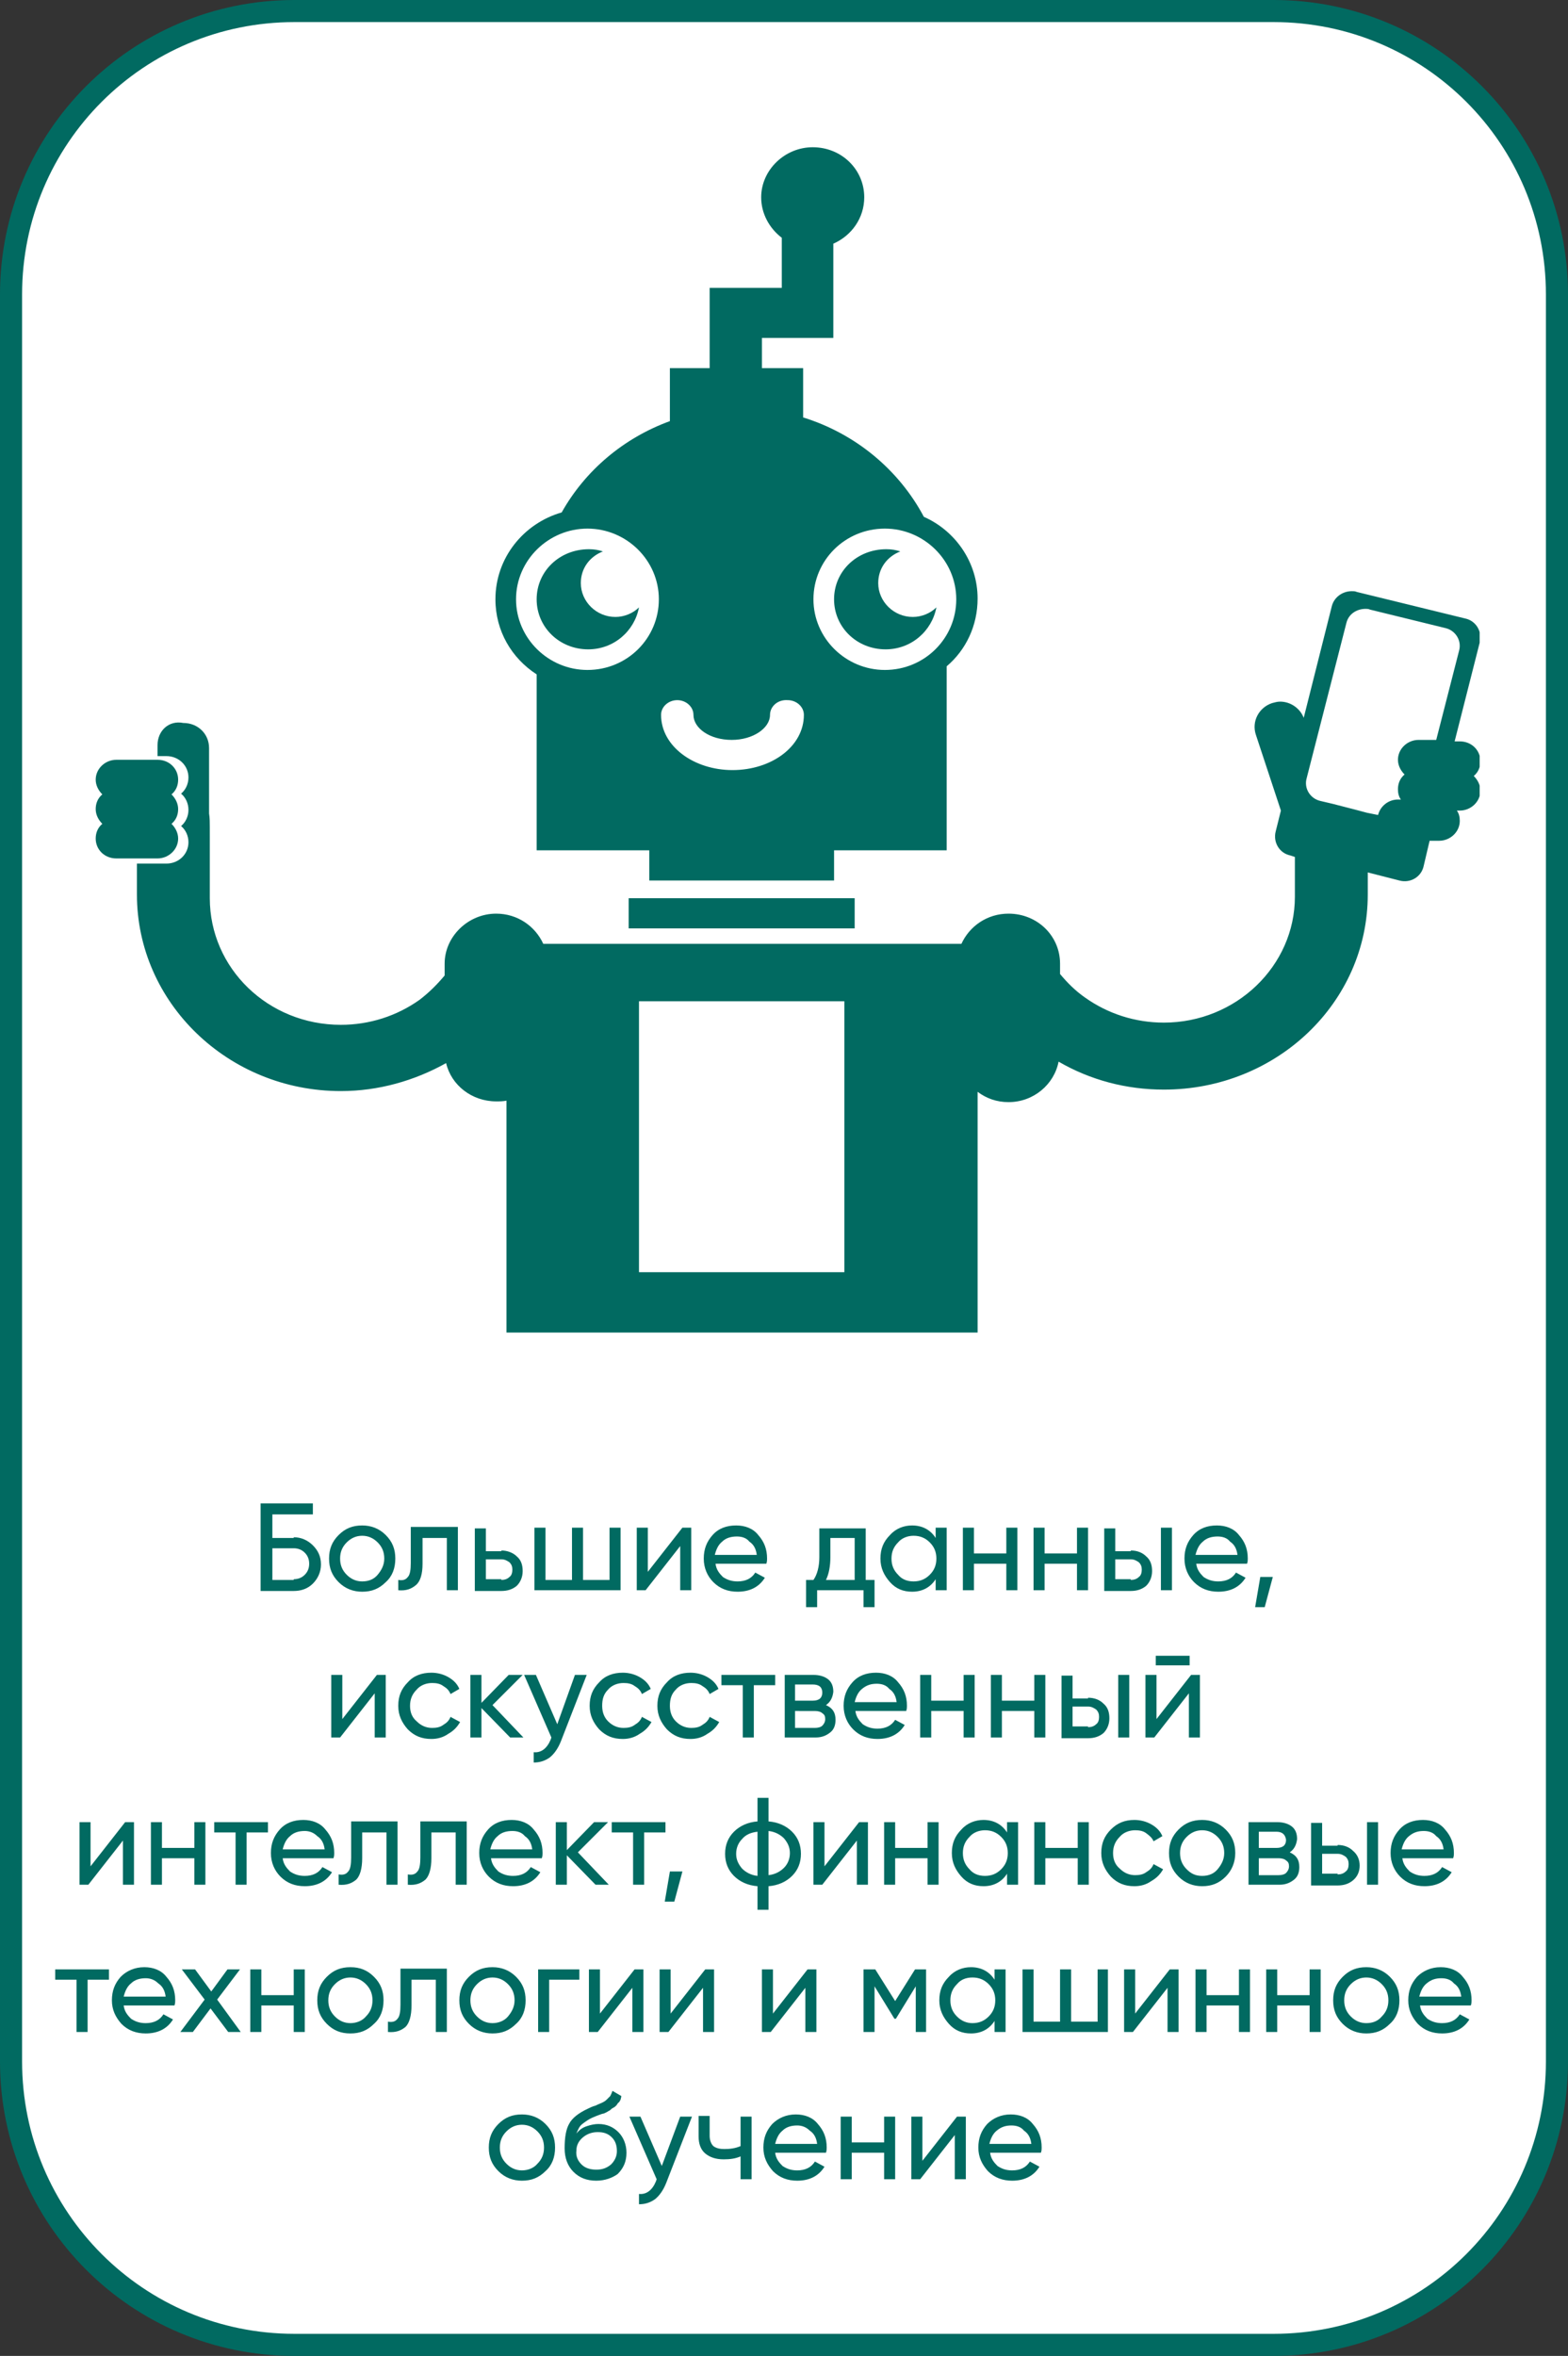
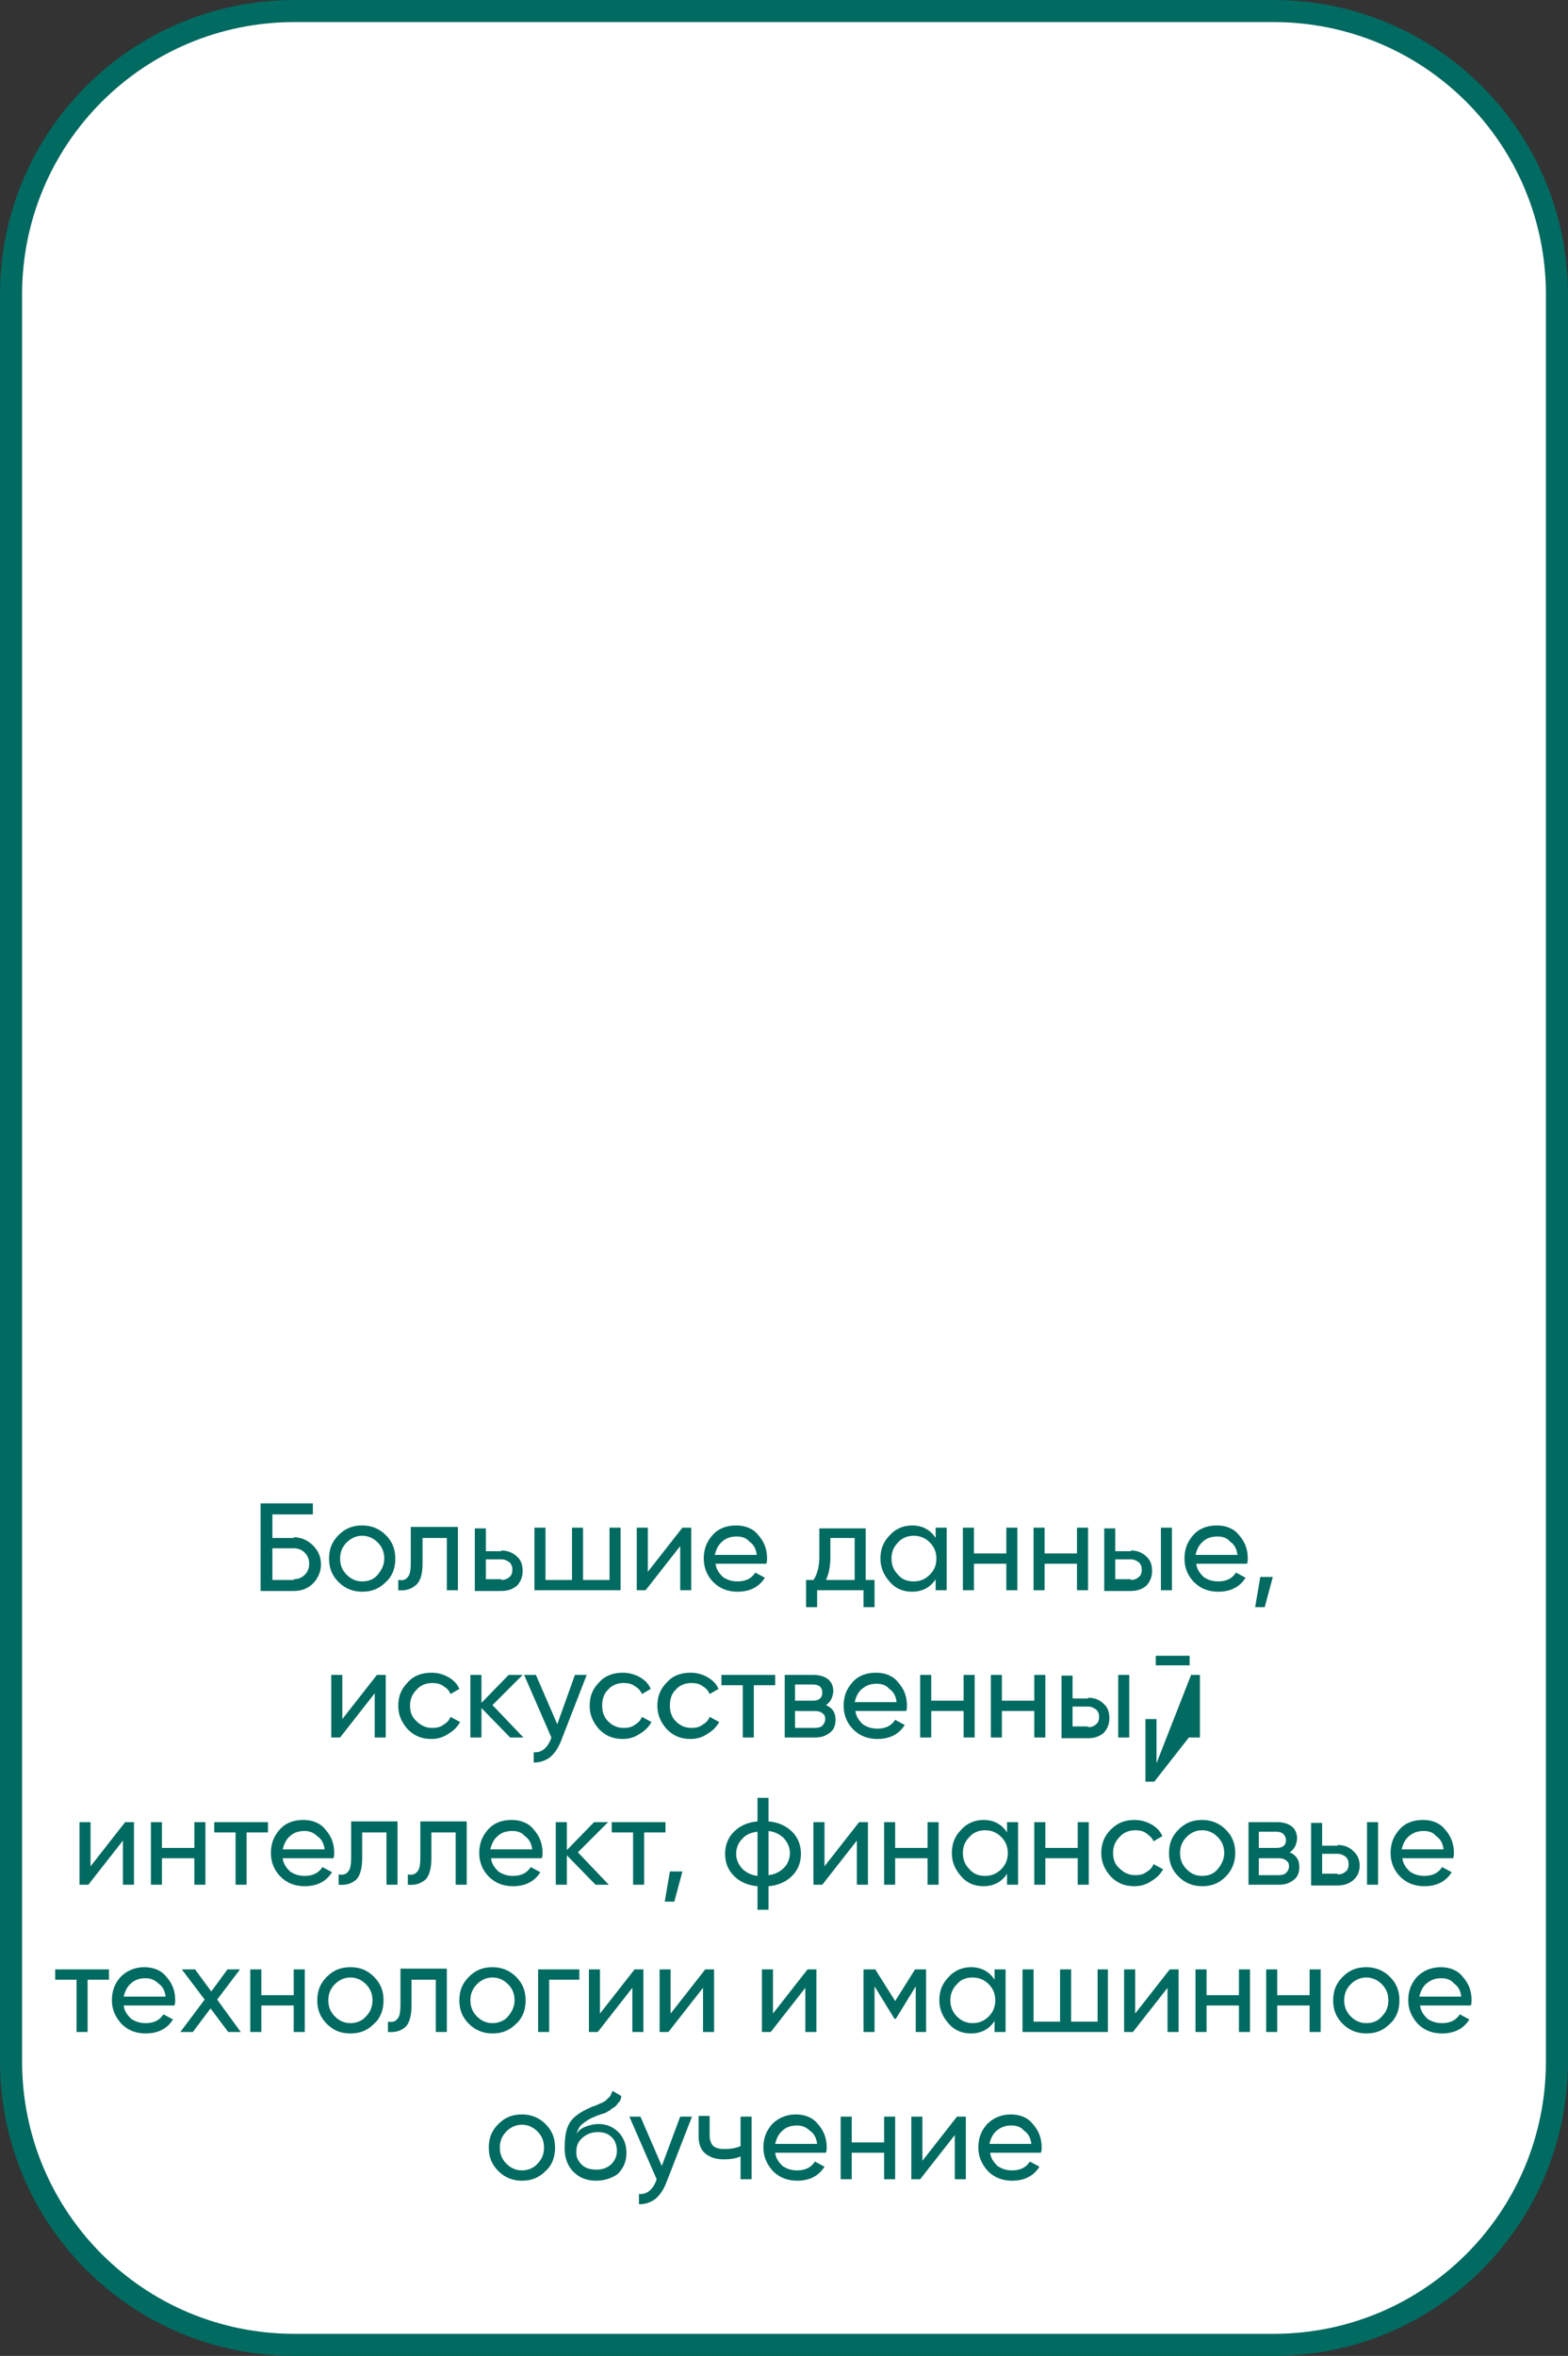
<svg xmlns="http://www.w3.org/2000/svg" xmlns:xlink="http://www.w3.org/1999/xlink" version="1.1" id="Слой_1" x="0px" y="0px" viewBox="0 0 213 320" style="enable-background:new 0 0 213 320;" xml:space="preserve">
  <rect x="0" y="0" width="213" height="320" fill="#333333" stroke="none" />
  <style type="text/css"> .st0{fill:#FFFFFF;stroke:#016A61;stroke-width:3;} .st1{clip-path:url(#SVGID_00000096776662871197104010000002472883656386791347_);} .st2{fill-rule:evenodd;clip-rule:evenodd;fill:#016A61;} .st3{fill:#016A61;} </style>
  <path class="st0" d="M40,1.5h133c21.3,0,38.5,17.2,38.5,38.5v240c0,21.3-17.2,38.5-38.5,38.5H40c-21.3,0-38.5-17.2-38.5-38.5V40 C1.5,18.7,18.7,1.5,40,1.5z" />
  <g>
    <defs>
-       <rect id="SVGID_1_" x="13" y="20" width="188" height="161" />
-     </defs>
+       </defs>
    <clipPath id="SVGID_00000068679571122133629790000009486996729474972092_">
      <use xlink:href="#SVGID_1_" style="overflow:visible;" />
    </clipPath>
    <g style="clip-path:url(#SVGID_00000068679571122133629790000009486996729474972092_);">
-       <path class="st2" d="M113.3,81.4c0,3.8,3.1,6.8,7,6.8c3.5,0,6.3-2.5,6.9-5.7c-0.8,0.8-2,1.3-3.2,1.3c-2.6,0-4.7-2.1-4.7-4.6 c0-2,1.2-3.6,3-4.3c-0.6-0.2-1.2-0.3-1.9-0.3C116.4,74.6,113.3,77.6,113.3,81.4L113.3,81.4z M21.4,101.2v1.5h1.2 c1.7,0,3,1.3,3,2.9c0,0.9-0.4,1.7-1,2.2c0.6,0.5,1,1.3,1,2.2c0,0.9-0.4,1.7-1,2.2c0.6,0.5,1,1.3,1,2.2c0,1.6-1.3,2.9-3,2.9h-4v4.2 c0,14.7,12.4,26.7,27.7,26.7c5.1,0,10-1.4,14.3-3.8c0.7,3,3.5,5.2,6.8,5.2c0.5,0,0.9,0,1.4-0.1V181h32h0h32v-32.7 c1.2,0.9,2.6,1.4,4.2,1.4c3.4,0,6.2-2.4,6.8-5.5c4.3,2.5,9.2,3.8,14.3,3.8c15.3,0,27.7-11.8,27.7-26.5v-3l4.3,1.1 c1.5,0.4,3-0.5,3.3-2l0.8-3.4h1.3c1.5,0,2.8-1.2,2.8-2.7c0-0.5-0.1-1-0.4-1.4h0.4c1.5,0,2.8-1.2,2.8-2.7c0-0.8-0.4-1.5-0.9-2 c0.6-0.5,0.9-1.2,0.9-2c0-1.5-1.2-2.7-2.8-2.7h-0.7l3.4-13.4c0.4-1.5-0.5-3-2-3.3l-14.7-3.6c-0.2-0.1-0.4-0.1-0.7-0.1 c-1.2,0-2.4,0.8-2.7,2.1l-3.8,15.1c-0.5-1.3-1.8-2.2-3.2-2.2c-0.4,0-0.7,0.1-1.1,0.2c-1.8,0.6-2.8,2.5-2.2,4.3l3.4,10.3l-0.7,2.8 c-0.4,1.5,0.5,3,2,3.3l0.6,0.2v5.4c0,9.4-8,17.1-17.8,17.1c-3.9,0-7.6-1.2-10.7-3.4c-1.3-0.9-2.4-2-3.4-3.2v-1.4 c0-3.8-3.1-6.8-7-6.8c-2.9,0-5.3,1.7-6.4,4.1h-29.8l0,0h-27c-1.1-2.4-3.5-4.1-6.4-4.1c-3.8,0-7,3.1-7,6.8v1.6 c-1,1.2-2.1,2.3-3.4,3.3c-3.1,2.2-6.8,3.4-10.7,3.4c-9.9,0-17.8-7.7-17.8-17.2v-8c0-2.8,0-2.8-0.1-3.5v-8.9c0-1.9-1.5-3.4-3.5-3.4 C22.9,97.8,21.4,99.3,21.4,101.2L21.4,101.2z M185.7,110.4l-1.5-0.4l-3.1-0.8l-1.7-0.4c-1.4-0.3-2.3-1.7-1.9-3.1l1.1-4.3l4.3-16.8 c0.3-1.2,1.4-1.9,2.6-1.9c0.2,0,0.4,0,0.6,0.1l10.2,2.5c1.4,0.3,2.3,1.7,1.9,3.1l-3.1,12.1h-2.4c-1.5,0-2.8,1.2-2.8,2.7 c0,0.8,0.4,1.5,0.9,2c-0.6,0.5-0.9,1.2-0.9,2c0,0.5,0.1,1,0.4,1.4h-0.4c-1.3,0-2.4,0.9-2.7,2.1L185.7,110.4L185.7,110.4z M86.8,136h27.9v36.8H86.8V136L86.8,136z M15.8,103.2c-1.5,0-2.8,1.2-2.8,2.7c0,0.8,0.4,1.5,0.9,2c-0.6,0.5-0.9,1.2-0.9,2 c0,0.8,0.4,1.5,0.9,2c-0.6,0.5-0.9,1.2-0.9,2c0,1.5,1.2,2.7,2.8,2.7h5.6c1.5,0,2.8-1.2,2.8-2.7c0-0.8-0.4-1.5-0.9-2 c0.6-0.5,0.9-1.2,0.9-2c0-0.8-0.4-1.5-0.9-2c0.6-0.5,0.9-1.2,0.9-2c0-1.5-1.2-2.7-2.8-2.7L15.8,103.2L15.8,103.2z M116.1,126.1 V122H85.4v4.1H116.1z M72.9,91.6v23.9h15.3v4.1h25.1v-4.1h15.3v-25c2.6-2.2,4.2-5.5,4.2-9.2c0-4.9-3-9.2-7.3-11.1 c-3.4-6.4-9.3-11.3-16.4-13.5V50h-5.6v-4.1h9.7V33.1c2.5-1.1,4.2-3.5,4.2-6.3c0-3.8-3.1-6.8-7-6.8c-3.8,0-7,3.1-7,6.8 c0,2.2,1.1,4.2,2.8,5.5v6.8h-4.2h-5.6V50H91v7.2c-6.3,2.3-11.5,6.7-14.7,12.4c-5.2,1.5-9,6.2-9,11.8 C67.3,85.7,69.5,89.4,72.9,91.6L72.9,91.6z M110.5,81.4c0,5.3,4.4,9.6,9.7,9.6c5.4,0,9.7-4.3,9.7-9.6c0-5.3-4.4-9.6-9.7-9.6 C114.8,71.8,110.5,76.1,110.5,81.4L110.5,81.4z M70.1,81.4c0,5.3,4.4,9.6,9.7,9.6c5.4,0,9.7-4.3,9.7-9.6c0-5.3-4.4-9.6-9.7-9.6 C74.5,71.8,70.1,76.1,70.1,81.4z M104.6,97.1c0,1.8-2.3,3.4-5.2,3.4c-3,0-5.2-1.6-5.2-3.4c0-1.1-1-2-2.2-2c-1.2,0-2.2,0.9-2.2,2 c0,4.3,4.5,7.5,9.7,7.5c5.3,0,9.7-3.2,9.7-7.5c0-1.1-1-2-2.2-2C105.6,95,104.6,96,104.6,97.1L104.6,97.1z M72.9,81.4 c0,3.8,3.1,6.8,7,6.8c3.5,0,6.3-2.5,6.9-5.7c-0.8,0.8-2,1.3-3.2,1.3c-2.6,0-4.7-2.1-4.7-4.6c0-2,1.2-3.6,3-4.3 c-0.6-0.2-1.2-0.3-1.9-0.3C76,74.6,72.9,77.6,72.9,81.4L72.9,81.4z" />
-     </g>
+       </g>
  </g>
-   <path class="st3" d="M39.9,208.8c1,0,1.9,0.4,2.6,1.1c0.7,0.7,1.1,1.5,1.1,2.6c0,1-0.4,1.9-1.1,2.6c-0.7,0.7-1.6,1-2.6,1h-4.5v-11.9 h7.1v1.5H37v3.2H39.9z M39.9,214.5c0.6,0,1.1-0.2,1.5-0.6c0.4-0.4,0.6-0.9,0.6-1.5c0-0.6-0.2-1.1-0.6-1.5c-0.4-0.4-0.9-0.6-1.5-0.6 H37v4.3H39.9z M52.4,214.9c-0.9,0.9-1.9,1.3-3.2,1.3c-1.2,0-2.3-0.4-3.2-1.3c-0.9-0.9-1.3-1.9-1.3-3.2s0.4-2.3,1.3-3.2 c0.9-0.9,1.9-1.3,3.2-1.3c1.2,0,2.3,0.4,3.2,1.3c0.9,0.9,1.3,1.9,1.3,3.2S53.3,214.1,52.4,214.9z M49.2,214.8c0.9,0,1.6-0.3,2.1-0.9 s0.9-1.3,0.9-2.2s-0.3-1.6-0.9-2.2s-1.3-0.9-2.1-0.9c-0.8,0-1.5,0.3-2.1,0.9c-0.6,0.6-0.9,1.3-0.9,2.2s0.3,1.6,0.9,2.2 C47.7,214.5,48.4,214.8,49.2,214.8z M62.2,207.5v8.5h-1.5v-7.1h-3.3v3.5c0,1.4-0.3,2.4-0.9,2.9c-0.6,0.5-1.3,0.8-2.4,0.7v-1.4 c0.6,0.1,1,0,1.3-0.4c0.3-0.3,0.4-1,0.4-1.9v-4.9H62.2z M68.1,210.6c0.8,0,1.6,0.3,2.1,0.8c0.6,0.5,0.8,1.2,0.8,2 c0,0.8-0.3,1.5-0.8,2c-0.6,0.5-1.3,0.7-2.1,0.7h-3.6v-8.5H66v3.1H68.1z M68.1,214.6c0.4,0,0.8-0.1,1.1-0.4c0.3-0.2,0.4-0.6,0.4-1 s-0.1-0.7-0.4-1c-0.3-0.2-0.6-0.4-1.1-0.4H66v2.7H68.1z M82.8,207.5h1.5v8.5H72.6v-8.5h1.5v7.1h3.6v-7.1h1.5v7.1h3.6V207.5z M92.7,207.5h1.2v8.5h-1.5v-6l-4.7,6h-1.2v-8.5H88v6L92.7,207.5z M97.2,212.4c0.1,0.8,0.5,1.3,1,1.8c0.6,0.4,1.2,0.6,2,0.6 c1.1,0,1.9-0.4,2.4-1.2l1.3,0.7c-0.8,1.3-2.1,1.9-3.7,1.9c-1.3,0-2.4-0.4-3.3-1.3c-0.8-0.8-1.3-1.9-1.3-3.2c0-1.3,0.4-2.3,1.2-3.2 c0.8-0.9,1.9-1.3,3.2-1.3c1.2,0,2.3,0.4,3,1.3c0.8,0.9,1.2,1.9,1.2,3.2c0,0.2,0,0.4-0.1,0.7H97.2z M100.1,208.7 c-0.8,0-1.5,0.2-2,0.7c-0.5,0.4-0.8,1-1,1.8h5.7c-0.1-0.8-0.4-1.4-1-1.8C101.4,208.9,100.8,208.7,100.1,208.7z M117.6,214.6h1.2v3.7 h-1.5V216H111v2.3h-1.5v-3.7h1c0.5-0.7,0.8-1.8,0.8-3.1v-3.9h6.3V214.6z M112.2,214.6h3.9v-5.7h-3.3v2.6 C112.8,212.7,112.6,213.8,112.2,214.6z M127.1,207.5h1.5v8.5h-1.5v-1.5c-0.7,1.1-1.8,1.7-3.2,1.7c-1.2,0-2.2-0.4-3-1.3 c-0.8-0.9-1.3-1.9-1.3-3.2s0.4-2.3,1.3-3.2c0.8-0.9,1.9-1.3,3-1.3c1.4,0,2.5,0.6,3.2,1.7V207.5z M124.1,214.8c0.9,0,1.6-0.3,2.2-0.9 c0.6-0.6,0.9-1.3,0.9-2.2s-0.3-1.6-0.9-2.2c-0.6-0.6-1.3-0.9-2.2-0.9c-0.8,0-1.6,0.3-2.1,0.9c-0.6,0.6-0.9,1.3-0.9,2.2 s0.3,1.6,0.9,2.2C122.5,214.5,123.2,214.8,124.1,214.8z M136.7,207.5h1.5v8.5h-1.5v-3.6h-4.4v3.6h-1.5v-8.5h1.5v3.5h4.4V207.5z M146.3,207.5h1.5v8.5h-1.5v-3.6h-4.4v3.6h-1.5v-8.5h1.5v3.5h4.4V207.5z M153.6,210.6c0.9,0,1.6,0.3,2.1,0.8c0.6,0.5,0.8,1.2,0.8,2 c0,0.8-0.3,1.5-0.8,2c-0.6,0.5-1.3,0.7-2.1,0.7H150v-8.5h1.5v3.1H153.6z M157.7,207.5h1.5v8.5h-1.5V207.5z M153.6,214.6 c0.4,0,0.8-0.1,1.1-0.4c0.3-0.2,0.4-0.6,0.4-1s-0.1-0.7-0.4-1c-0.3-0.2-0.6-0.4-1.1-0.4h-2.1v2.7H153.6z M162.5,212.4 c0.1,0.8,0.5,1.3,1,1.8c0.6,0.4,1.2,0.6,2,0.6c1.1,0,1.9-0.4,2.4-1.2l1.3,0.7c-0.8,1.3-2.1,1.9-3.7,1.9c-1.3,0-2.4-0.4-3.3-1.3 c-0.8-0.8-1.3-1.9-1.3-3.2c0-1.3,0.4-2.3,1.2-3.2c0.8-0.9,1.9-1.3,3.2-1.3c1.2,0,2.3,0.4,3,1.3c0.8,0.9,1.2,1.9,1.2,3.2 c0,0.2,0,0.4-0.1,0.7H162.5z M165.4,208.7c-0.8,0-1.5,0.2-2,0.7c-0.5,0.4-0.8,1-1,1.8h5.7c-0.1-0.8-0.4-1.4-1-1.8 C166.7,208.9,166.1,208.7,165.4,208.7z M172.9,214.2l-1.1,4.1h-1.3l0.7-4.1H172.9z M51.2,227.5h1.2v8.5h-1.5v-6l-4.7,6H45v-8.5h1.5 v6L51.2,227.5z M58.6,236.2c-1.3,0-2.3-0.4-3.2-1.3c-0.8-0.9-1.3-1.9-1.3-3.2s0.4-2.3,1.3-3.2c0.8-0.9,1.9-1.3,3.2-1.3 c0.8,0,1.6,0.2,2.3,0.6c0.7,0.4,1.2,0.9,1.5,1.6l-1.2,0.7c-0.2-0.5-0.5-0.8-1-1.1c-0.4-0.3-0.9-0.4-1.5-0.4c-0.8,0-1.6,0.3-2.1,0.9 c-0.6,0.6-0.9,1.3-0.9,2.2c0,0.9,0.3,1.6,0.9,2.1c0.6,0.6,1.3,0.9,2.1,0.9c0.6,0,1.1-0.1,1.5-0.4c0.5-0.3,0.8-0.6,1-1.1l1.3,0.7 c-0.4,0.7-0.9,1.2-1.6,1.6C60.2,236,59.4,236.2,58.6,236.2z M71.1,236h-1.8l-3.9-4v4h-1.5v-8.5h1.5v3.8l3.7-3.8h1.9l-4.1,4.1 L71.1,236z M78.1,227.5h1.6l-3.5,9c-0.4,1-0.9,1.7-1.5,2.2c-0.7,0.5-1.4,0.7-2.2,0.7V238c1,0.1,1.8-0.5,2.3-1.7l0.1-0.3l-3.7-8.5 h1.6l2.9,6.7L78.1,227.5z M84.6,236.2c-1.3,0-2.3-0.4-3.2-1.3c-0.8-0.9-1.3-1.9-1.3-3.2s0.4-2.3,1.3-3.2c0.8-0.9,1.9-1.3,3.2-1.3 c0.8,0,1.6,0.2,2.3,0.6c0.7,0.4,1.2,0.9,1.5,1.6l-1.2,0.7c-0.2-0.5-0.5-0.8-1-1.1c-0.4-0.3-0.9-0.4-1.5-0.4c-0.8,0-1.6,0.3-2.1,0.9 c-0.6,0.6-0.8,1.3-0.8,2.2c0,0.9,0.3,1.6,0.8,2.1c0.6,0.6,1.3,0.9,2.1,0.9c0.6,0,1.1-0.1,1.5-0.4c0.5-0.3,0.8-0.6,1-1.1l1.3,0.7 c-0.4,0.7-0.9,1.2-1.6,1.6C86.2,236,85.4,236.2,84.6,236.2z M93.8,236.2c-1.3,0-2.3-0.4-3.2-1.3c-0.8-0.9-1.3-1.9-1.3-3.2 s0.4-2.3,1.3-3.2c0.8-0.9,1.9-1.3,3.2-1.3c0.8,0,1.6,0.2,2.3,0.6c0.7,0.4,1.2,0.9,1.5,1.6l-1.2,0.7c-0.2-0.5-0.5-0.8-1-1.1 c-0.4-0.3-0.9-0.4-1.5-0.4c-0.8,0-1.6,0.3-2.1,0.9c-0.6,0.6-0.8,1.3-0.8,2.2c0,0.9,0.3,1.6,0.8,2.1c0.6,0.6,1.3,0.9,2.1,0.9 c0.6,0,1.1-0.1,1.5-0.4c0.5-0.3,0.8-0.6,1-1.1l1.3,0.7c-0.4,0.7-0.9,1.2-1.6,1.6C95.4,236,94.6,236.2,93.8,236.2z M105.3,227.5v1.4 h-2.9v7.1h-1.5v-7.1H98v-1.4H105.3z M112.2,231.6c0.9,0.4,1.3,1,1.3,2c0,0.7-0.2,1.3-0.7,1.7c-0.5,0.4-1.1,0.7-2,0.7h-4.2v-8.5h3.9 c0.8,0,1.5,0.2,2,0.6c0.5,0.4,0.7,1,0.7,1.7C113.1,230.6,112.8,231.2,112.2,231.6z M110.4,228.8H108v2.2h2.4c0.9,0,1.3-0.4,1.3-1.1 C111.7,229.2,111.3,228.8,110.4,228.8z M110.7,234.7c0.4,0,0.8-0.1,1-0.3c0.2-0.2,0.4-0.5,0.4-0.9c0-0.4-0.1-0.6-0.4-0.8 c-0.2-0.2-0.6-0.3-1-0.3H108v2.3H110.7z M116.2,232.4c0.1,0.8,0.5,1.3,1,1.8c0.6,0.4,1.2,0.6,2,0.6c1.1,0,1.9-0.4,2.4-1.2l1.3,0.7 c-0.8,1.3-2.1,1.9-3.7,1.9c-1.3,0-2.4-0.4-3.3-1.3c-0.8-0.8-1.3-1.9-1.3-3.2c0-1.3,0.4-2.3,1.2-3.2c0.8-0.9,1.9-1.3,3.2-1.3 c1.2,0,2.3,0.4,3,1.3c0.8,0.9,1.2,1.9,1.2,3.2c0,0.2,0,0.4-0.1,0.7H116.2z M119.1,228.7c-0.8,0-1.4,0.2-2,0.7c-0.5,0.4-0.8,1-1,1.8 h5.7c-0.1-0.8-0.4-1.4-1-1.8C120.4,228.9,119.8,228.7,119.1,228.7z M130.9,227.5h1.5v8.5h-1.5v-3.6h-4.4v3.6H125v-8.5h1.5v3.5h4.4 V227.5z M140.5,227.5h1.5v8.5h-1.5v-3.6h-4.4v3.6h-1.5v-8.5h1.5v3.5h4.4V227.5z M147.8,230.6c0.9,0,1.6,0.3,2.1,0.8 c0.6,0.5,0.8,1.2,0.8,2c0,0.8-0.3,1.5-0.8,2c-0.6,0.5-1.3,0.7-2.1,0.7h-3.6v-8.5h1.5v3.1H147.8z M151.9,227.5h1.5v8.5h-1.5V227.5z M147.8,234.6c0.4,0,0.8-0.1,1.1-0.4c0.3-0.2,0.4-0.6,0.4-1s-0.1-0.7-0.4-1c-0.3-0.2-0.6-0.4-1.1-0.4h-2.1v2.7H147.8z M157,226.2 v-1.3h4.6v1.3H157z M161.8,227.5h1.2v8.5h-1.5v-6l-4.7,6h-1.2v-8.5h1.5v6L161.8,227.5z M17,247.5h1.2v8.5h-1.5v-6l-4.7,6h-1.2v-8.5 h1.5v6L17,247.5z M26.4,247.5h1.5v8.5h-1.5v-3.6H22v3.6h-1.5v-8.5H22v3.5h4.4V247.5z M36.4,247.5v1.4h-2.9v7.1H32v-7.1h-2.9v-1.4 H36.4z M38.4,252.4c0.1,0.8,0.5,1.3,1,1.8c0.6,0.4,1.2,0.6,2,0.6c1.1,0,1.9-0.4,2.4-1.2l1.3,0.7c-0.8,1.3-2.1,1.9-3.7,1.9 c-1.3,0-2.4-0.4-3.3-1.3c-0.8-0.8-1.3-1.9-1.3-3.2c0-1.3,0.4-2.3,1.2-3.2c0.8-0.9,1.9-1.3,3.2-1.3c1.2,0,2.3,0.4,3,1.3 c0.8,0.9,1.2,1.9,1.2,3.2c0,0.2,0,0.4-0.1,0.7H38.4z M41.4,248.7c-0.8,0-1.5,0.2-2,0.7c-0.5,0.4-0.8,1-1,1.8h5.7 c-0.1-0.8-0.4-1.4-1-1.8C42.6,248.9,42,248.7,41.4,248.7z M54,247.5v8.5h-1.5v-7.1h-3.3v3.5c0,1.4-0.3,2.4-0.8,2.9 c-0.6,0.5-1.3,0.8-2.4,0.7v-1.4c0.6,0.1,1,0,1.3-0.4c0.3-0.3,0.4-1,0.4-1.9v-4.9H54z M63.4,247.5v8.5h-1.5v-7.1h-3.3v3.5 c0,1.4-0.3,2.4-0.8,2.9c-0.6,0.5-1.3,0.8-2.4,0.7v-1.4c0.6,0.1,1,0,1.3-0.4c0.3-0.3,0.4-1,0.4-1.9v-4.9H63.4z M66.7,252.4 c0.1,0.8,0.5,1.3,1,1.8c0.6,0.4,1.2,0.6,2,0.6c1.1,0,1.9-0.4,2.4-1.2l1.3,0.7c-0.8,1.3-2.1,1.9-3.7,1.9c-1.3,0-2.4-0.4-3.3-1.3 c-0.8-0.8-1.3-1.9-1.3-3.2c0-1.3,0.4-2.3,1.2-3.2c0.8-0.9,1.9-1.3,3.2-1.3c1.2,0,2.3,0.4,3,1.3c0.8,0.9,1.2,1.9,1.2,3.2 c0,0.2,0,0.4-0.1,0.7H66.7z M69.6,248.7c-0.8,0-1.5,0.2-2,0.7c-0.5,0.4-0.8,1-1,1.8h5.7c-0.1-0.8-0.4-1.4-1-1.8 C70.9,248.9,70.3,248.7,69.6,248.7z M82.7,256h-1.8l-3.9-4v4h-1.5v-8.5H77v3.8l3.7-3.8h1.9l-4.1,4.1L82.7,256z M90.4,247.5v1.4h-2.9 v7.1h-1.5v-7.1h-2.9v-1.4H90.4z M92.7,254.2l-1.1,4.1h-1.3l0.7-4.1H92.7z M107.6,248.8c0.8,0.8,1.2,1.8,1.2,3s-0.4,2.2-1.2,3 c-0.8,0.8-1.9,1.3-3.2,1.4v3.2h-1.5v-3.2c-1.3-0.1-2.4-0.6-3.2-1.4c-0.8-0.8-1.2-1.8-1.2-3s0.4-2.2,1.2-3c0.8-0.8,1.9-1.3,3.2-1.4 v-3.2h1.5v3.2C105.7,247.5,106.8,248,107.6,248.8z M100,251.8c0,0.8,0.3,1.4,0.8,2c0.5,0.5,1.2,0.9,2.1,1v-6c-0.9,0.1-1.6,0.4-2.1,1 C100.3,250.3,100,251,100,251.8z M104.4,254.7c0.9-0.1,1.6-0.5,2.1-1c0.5-0.5,0.8-1.2,0.8-2s-0.3-1.4-0.8-2c-0.5-0.5-1.2-0.9-2.1-1 V254.7z M116.7,247.5h1.2v8.5h-1.5v-6l-4.7,6h-1.2v-8.5h1.5v6L116.7,247.5z M126,247.5h1.5v8.5H126v-3.6h-4.4v3.6h-1.5v-8.5h1.5v3.5 h4.4V247.5z M136.8,247.5h1.5v8.5h-1.5v-1.5c-0.7,1.1-1.8,1.7-3.2,1.7c-1.2,0-2.2-0.4-3-1.3c-0.8-0.9-1.3-1.9-1.3-3.2 s0.4-2.3,1.3-3.2c0.8-0.9,1.9-1.3,3-1.3c1.4,0,2.5,0.6,3.2,1.7V247.5z M133.8,254.8c0.9,0,1.6-0.3,2.2-0.9c0.6-0.6,0.9-1.3,0.9-2.2 s-0.3-1.6-0.9-2.2c-0.6-0.6-1.3-0.9-2.2-0.9c-0.8,0-1.6,0.3-2.1,0.9c-0.6,0.6-0.9,1.3-0.9,2.2s0.3,1.6,0.9,2.2 C132.2,254.5,132.9,254.8,133.8,254.8z M146.4,247.5h1.5v8.5h-1.5v-3.6H142v3.6h-1.5v-8.5h1.5v3.5h4.4V247.5z M154.1,256.2 c-1.3,0-2.3-0.4-3.2-1.3c-0.8-0.9-1.3-1.9-1.3-3.2s0.4-2.3,1.3-3.2c0.9-0.9,1.9-1.3,3.2-1.3c0.8,0,1.6,0.2,2.3,0.6 c0.7,0.4,1.2,0.9,1.5,1.6l-1.2,0.7c-0.2-0.5-0.6-0.8-1-1.1c-0.4-0.3-0.9-0.4-1.5-0.4c-0.8,0-1.6,0.3-2.1,0.9 c-0.6,0.6-0.9,1.3-0.9,2.2c0,0.9,0.3,1.6,0.9,2.1c0.6,0.6,1.3,0.9,2.1,0.9c0.6,0,1.1-0.1,1.5-0.4c0.5-0.3,0.8-0.6,1-1.1l1.3,0.7 c-0.4,0.7-0.9,1.2-1.6,1.6C155.7,256,154.9,256.2,154.1,256.2z M166.5,254.9c-0.9,0.9-1.9,1.3-3.2,1.3c-1.2,0-2.3-0.4-3.2-1.3 c-0.9-0.9-1.3-1.9-1.3-3.2s0.4-2.3,1.3-3.2c0.9-0.9,1.9-1.3,3.2-1.3c1.2,0,2.3,0.4,3.2,1.3c0.9,0.9,1.3,1.9,1.3,3.2 S167.3,254.1,166.5,254.9z M163.3,254.8c0.9,0,1.6-0.3,2.1-0.9s0.9-1.3,0.9-2.2s-0.3-1.6-0.9-2.2s-1.3-0.9-2.1-0.9 c-0.8,0-1.5,0.3-2.1,0.9s-0.9,1.3-0.9,2.2s0.3,1.6,0.9,2.2S162.4,254.8,163.3,254.8z M175.2,251.6c0.9,0.4,1.3,1,1.3,2 c0,0.7-0.2,1.3-0.7,1.7c-0.5,0.4-1.1,0.7-2,0.7h-4.2v-8.5h3.9c0.8,0,1.5,0.2,2,0.6c0.5,0.4,0.7,1,0.7,1.7 C176.1,250.6,175.8,251.2,175.2,251.6z M173.4,248.8H171v2.2h2.4c0.9,0,1.3-0.4,1.3-1.1C174.6,249.2,174.2,248.8,173.4,248.8z M173.7,254.7c0.4,0,0.8-0.1,1-0.3c0.2-0.2,0.4-0.5,0.4-0.9c0-0.4-0.1-0.6-0.4-0.8c-0.2-0.2-0.6-0.3-1-0.3H171v2.3H173.7z M181.7,250.6c0.9,0,1.6,0.3,2.1,0.8c0.6,0.5,0.9,1.2,0.9,2c0,0.8-0.3,1.5-0.9,2c-0.6,0.5-1.3,0.7-2.1,0.7h-3.6v-8.5h1.5v3.1H181.7z M185.7,247.5h1.5v8.5h-1.5V247.5z M181.7,254.6c0.4,0,0.8-0.1,1.1-0.4c0.3-0.2,0.4-0.6,0.4-1s-0.1-0.7-0.4-1 c-0.3-0.2-0.6-0.4-1.1-0.4h-2.1v2.7H181.7z M190.5,252.4c0.1,0.8,0.5,1.3,1,1.8c0.6,0.4,1.2,0.6,2,0.6c1.1,0,1.9-0.4,2.4-1.2 l1.3,0.7c-0.8,1.3-2.1,1.9-3.7,1.9c-1.3,0-2.4-0.4-3.3-1.3c-0.8-0.8-1.3-1.9-1.3-3.2c0-1.3,0.4-2.3,1.2-3.2c0.8-0.9,1.9-1.3,3.2-1.3 c1.2,0,2.3,0.4,3,1.3c0.8,0.9,1.2,1.9,1.2,3.2c0,0.2,0,0.4-0.1,0.7H190.5z M193.4,248.7c-0.8,0-1.4,0.2-2,0.7c-0.5,0.4-0.8,1-1,1.8 h5.7c-0.1-0.8-0.4-1.4-1-1.8C194.7,248.9,194.1,248.7,193.4,248.7z M14.8,267.5v1.4h-2.9v7.1h-1.5v-7.1H7.5v-1.4H14.8z M16.8,272.4 c0.1,0.8,0.5,1.3,1,1.8c0.6,0.4,1.2,0.6,2,0.6c1.1,0,1.9-0.4,2.4-1.2l1.3,0.7c-0.8,1.3-2.1,1.9-3.7,1.9c-1.3,0-2.4-0.4-3.3-1.3 c-0.8-0.9-1.3-1.9-1.3-3.2c0-1.3,0.4-2.3,1.2-3.2c0.8-0.8,1.9-1.3,3.2-1.3c1.2,0,2.3,0.4,3,1.3c0.8,0.9,1.2,1.9,1.2,3.2 c0,0.2,0,0.4-0.1,0.7H16.8z M19.8,268.7c-0.8,0-1.5,0.2-2,0.7c-0.5,0.4-0.8,1-1,1.8h5.7c-0.1-0.8-0.4-1.4-1-1.8 C21,268.9,20.4,268.7,19.8,268.7z M32.7,276h-1.7l-2.4-3.2l-2.4,3.2h-1.7l3.3-4.4l-3.1-4.1h1.8l2.2,3l2.2-3h1.7l-3.1,4.1L32.7,276z M39.9,267.5h1.5v8.5h-1.5v-3.6h-4.4v3.6H34v-8.5h1.5v3.5h4.4V267.5z M50.8,274.9c-0.9,0.9-1.9,1.3-3.2,1.3s-2.3-0.4-3.2-1.3 c-0.9-0.9-1.3-1.9-1.3-3.2s0.4-2.3,1.3-3.2c0.9-0.9,1.9-1.3,3.2-1.3s2.3,0.4,3.2,1.3c0.9,0.9,1.3,1.9,1.3,3.2S51.7,274.1,50.8,274.9 z M47.6,274.8c0.8,0,1.6-0.3,2.1-0.9c0.6-0.6,0.9-1.3,0.9-2.2s-0.3-1.6-0.9-2.2c-0.6-0.6-1.3-0.9-2.1-0.9c-0.8,0-1.5,0.3-2.1,0.9 s-0.9,1.3-0.9,2.2s0.3,1.6,0.9,2.2S46.8,274.8,47.6,274.8z M60.7,267.5v8.5h-1.5v-7.1h-3.3v3.5c0,1.4-0.3,2.4-0.8,2.9 c-0.6,0.5-1.3,0.8-2.4,0.7v-1.4c0.6,0.1,1,0,1.3-0.4c0.3-0.3,0.4-1,0.4-1.9v-4.9H60.7z M70.1,274.9c-0.9,0.9-1.9,1.3-3.2,1.3 c-1.2,0-2.3-0.4-3.2-1.3c-0.9-0.9-1.3-1.9-1.3-3.2s0.4-2.3,1.3-3.2c0.9-0.9,1.9-1.3,3.2-1.3c1.2,0,2.3,0.4,3.2,1.3 c0.9,0.9,1.3,1.9,1.3,3.2S71,274.1,70.1,274.9z M66.9,274.8c0.8,0,1.6-0.3,2.1-0.9s0.9-1.3,0.9-2.2s-0.3-1.6-0.9-2.2 s-1.3-0.9-2.1-0.9c-0.8,0-1.5,0.3-2.1,0.9c-0.6,0.6-0.9,1.3-0.9,2.2s0.3,1.6,0.9,2.2C65.4,274.5,66.1,274.8,66.9,274.8z M78.7,267.5 v1.4h-4.1v7.1h-1.5v-8.5H78.7z M86.2,267.5h1.2v8.5h-1.5v-6l-4.7,6H80v-8.5h1.5v6L86.2,267.5z M95.8,267.5H97v8.5h-1.5v-6l-4.7,6 h-1.2v-8.5h1.5v6L95.8,267.5z M109.7,267.5h1.2v8.5h-1.5v-6l-4.7,6h-1.2v-8.5h1.5v6L109.7,267.5z M125.8,267.5v8.5h-1.4v-6.2 l-2.7,4.4h-0.2l-2.7-4.4v6.2h-1.5v-8.5h1.6l2.7,4.3l2.7-4.3H125.8z M135.1,267.5h1.5v8.5h-1.5v-1.5c-0.7,1.1-1.8,1.7-3.2,1.7 c-1.2,0-2.2-0.4-3-1.3c-0.8-0.9-1.3-1.9-1.3-3.2s0.4-2.3,1.3-3.2c0.8-0.9,1.9-1.3,3-1.3c1.4,0,2.5,0.6,3.2,1.7V267.5z M132.1,274.8 c0.9,0,1.6-0.3,2.2-0.9c0.6-0.6,0.9-1.3,0.9-2.2s-0.3-1.6-0.9-2.2c-0.6-0.6-1.3-0.9-2.2-0.9c-0.9,0-1.6,0.3-2.1,0.9 c-0.6,0.6-0.9,1.3-0.9,2.2s0.3,1.6,0.9,2.2C130.6,274.5,131.3,274.8,132.1,274.8z M149,267.5h1.5v8.5h-11.6v-8.5h1.5v7.1h3.6v-7.1 h1.5v7.1h3.6V267.5z M158.9,267.5h1.2v8.5h-1.5v-6l-4.7,6h-1.2v-8.5h1.5v6L158.9,267.5z M168.3,267.5h1.5v8.5h-1.5v-3.6h-4.4v3.6 h-1.5v-8.5h1.5v3.5h4.4V267.5z M177.9,267.5h1.5v8.5h-1.5v-3.6h-4.4v3.6H172v-8.5h1.5v3.5h4.4V267.5z M188.8,274.9 c-0.9,0.9-1.9,1.3-3.2,1.3c-1.2,0-2.3-0.4-3.2-1.3c-0.9-0.9-1.3-1.9-1.3-3.2s0.4-2.3,1.3-3.2c0.9-0.9,1.9-1.3,3.2-1.3 c1.2,0,2.3,0.4,3.2,1.3c0.9,0.9,1.3,1.9,1.3,3.2S189.7,274.1,188.8,274.9z M185.6,274.8c0.9,0,1.6-0.3,2.1-0.9 c0.6-0.6,0.9-1.3,0.9-2.2s-0.3-1.6-0.9-2.2c-0.6-0.6-1.3-0.9-2.1-0.9c-0.8,0-1.5,0.3-2.1,0.9c-0.6,0.6-0.9,1.3-0.9,2.2 s0.3,1.6,0.9,2.2C184.1,274.5,184.8,274.8,185.6,274.8z M192.9,272.4c0.1,0.8,0.5,1.3,1,1.8c0.6,0.4,1.2,0.6,2,0.6 c1.1,0,1.9-0.4,2.4-1.2l1.3,0.7c-0.8,1.3-2.1,1.9-3.7,1.9c-1.3,0-2.4-0.4-3.3-1.3c-0.8-0.9-1.3-1.9-1.3-3.2c0-1.3,0.4-2.3,1.2-3.2 c0.8-0.8,1.9-1.3,3.2-1.3c1.2,0,2.3,0.4,3,1.3c0.8,0.9,1.2,1.9,1.2,3.2c0,0.2,0,0.4-0.1,0.7H192.9z M195.8,268.7 c-0.8,0-1.4,0.2-2,0.7c-0.5,0.4-0.8,1-1,1.8h5.7c-0.1-0.8-0.4-1.4-1-1.8C197.1,268.9,196.5,268.7,195.8,268.7z M74.1,294.9 c-0.9,0.9-1.9,1.3-3.2,1.3c-1.2,0-2.3-0.4-3.2-1.3c-0.9-0.9-1.3-1.9-1.3-3.2s0.4-2.3,1.3-3.2c0.9-0.9,1.9-1.3,3.2-1.3 c1.2,0,2.3,0.4,3.2,1.3c0.9,0.9,1.3,1.9,1.3,3.2S75,294.1,74.1,294.9z M70.9,294.8c0.8,0,1.6-0.3,2.1-0.9c0.6-0.6,0.9-1.3,0.9-2.2 s-0.3-1.6-0.9-2.2c-0.6-0.6-1.3-0.9-2.1-0.9c-0.8,0-1.5,0.3-2.1,0.9s-0.9,1.3-0.9,2.2s0.3,1.6,0.9,2.2S70.1,294.8,70.9,294.8z M81,296.2c-1.3,0-2.3-0.4-3.1-1.2s-1.2-1.9-1.2-3.2c0-1.5,0.2-2.6,0.6-3.3c0.4-0.8,1.3-1.5,2.6-2.1c0.2-0.1,0.6-0.3,1-0.4 c0.4-0.2,0.7-0.3,0.9-0.4c0.2-0.1,0.4-0.2,0.6-0.4c0.2-0.2,0.4-0.4,0.5-0.5c0.1-0.2,0.2-0.4,0.3-0.7l1.2,0.7c0,0.2-0.1,0.4-0.1,0.5 c-0.1,0.1-0.1,0.3-0.3,0.4c-0.1,0.1-0.2,0.3-0.3,0.4c-0.1,0.1-0.2,0.2-0.4,0.3c-0.2,0.1-0.3,0.2-0.4,0.3c-0.1,0.1-0.2,0.1-0.5,0.3 c-0.2,0.1-0.4,0.2-0.5,0.2c-0.1,0-0.3,0.1-0.6,0.2c-0.3,0.1-0.5,0.2-0.5,0.2c-0.8,0.3-1.3,0.7-1.7,1c-0.4,0.3-0.6,0.8-0.8,1.3 c0.4-0.5,0.8-0.8,1.4-1s1.1-0.3,1.6-0.3c1.1,0,2,0.4,2.7,1.1c0.7,0.7,1.1,1.7,1.1,2.8c0,1.2-0.4,2.1-1.2,2.9 C83.2,295.8,82.2,296.2,81,296.2z M79,294c0.5,0.5,1.2,0.7,2,0.7c0.8,0,1.4-0.2,2-0.7c0.5-0.5,0.8-1.1,0.8-1.8 c0-0.8-0.2-1.4-0.7-1.9c-0.5-0.5-1.1-0.7-1.9-0.7c-0.7,0-1.4,0.2-2,0.7c-0.6,0.5-0.9,1.1-0.9,1.8C78.2,292.9,78.5,293.5,79,294z M92.4,287.5H94l-3.5,9c-0.4,1-0.9,1.7-1.5,2.2c-0.7,0.5-1.4,0.7-2.2,0.7V298c1,0.1,1.8-0.5,2.3-1.7l0.1-0.3l-3.7-8.5H87l2.9,6.7 L92.4,287.5z M100.6,287.5h1.5v8.5h-1.5v-3.1c-0.7,0.3-1.4,0.4-2.3,0.4c-1.1,0-1.9-0.3-2.5-0.8c-0.6-0.5-0.9-1.3-0.9-2.3v-2.8h1.5 v2.7c0,0.6,0.2,1.1,0.5,1.4c0.4,0.3,0.9,0.4,1.5,0.4c0.8,0,1.5-0.1,2.2-0.4V287.5z M105.3,292.4c0.1,0.8,0.5,1.3,1,1.8 c0.6,0.4,1.2,0.6,2,0.6c1.1,0,1.9-0.4,2.4-1.2l1.3,0.7c-0.8,1.3-2.1,1.9-3.7,1.9c-1.3,0-2.4-0.4-3.3-1.3c-0.8-0.9-1.3-1.9-1.3-3.2 c0-1.3,0.4-2.3,1.2-3.2c0.8-0.8,1.9-1.3,3.2-1.3c1.2,0,2.3,0.4,3,1.3c0.8,0.9,1.2,1.9,1.2,3.2c0,0.2,0,0.4-0.1,0.7H105.3z M108.3,288.7c-0.8,0-1.5,0.2-2,0.7c-0.5,0.4-0.8,1-1,1.8h5.7c-0.1-0.8-0.4-1.4-1-1.8C109.5,288.9,108.9,288.7,108.3,288.7z M120.1,287.5h1.5v8.5h-1.5v-3.6h-4.4v3.6h-1.5v-8.5h1.5v3.5h4.4V287.5z M130,287.5h1.2v8.5h-1.5v-6l-4.7,6h-1.2v-8.5h1.5v6 L130,287.5z M134.5,292.4c0.1,0.8,0.5,1.3,1,1.8c0.6,0.4,1.2,0.6,2,0.6c1.1,0,1.9-0.4,2.4-1.2l1.3,0.7c-0.8,1.3-2.1,1.9-3.7,1.9 c-1.3,0-2.4-0.4-3.3-1.3c-0.8-0.9-1.3-1.9-1.3-3.2c0-1.3,0.4-2.3,1.2-3.2c0.8-0.8,1.9-1.3,3.2-1.3c1.2,0,2.3,0.4,3,1.3 c0.8,0.9,1.2,1.9,1.2,3.2c0,0.2,0,0.4-0.1,0.7H134.5z M137.4,288.7c-0.8,0-1.4,0.2-2,0.7c-0.5,0.4-0.8,1-1,1.8h5.7 c-0.1-0.8-0.4-1.4-1-1.8C138.7,288.9,138.1,288.7,137.4,288.7z" />
+   <path class="st3" d="M39.9,208.8c1,0,1.9,0.4,2.6,1.1c0.7,0.7,1.1,1.5,1.1,2.6c0,1-0.4,1.9-1.1,2.6c-0.7,0.7-1.6,1-2.6,1h-4.5v-11.9 h7.1v1.5H37v3.2H39.9z M39.9,214.5c0.6,0,1.1-0.2,1.5-0.6c0.4-0.4,0.6-0.9,0.6-1.5c0-0.6-0.2-1.1-0.6-1.5c-0.4-0.4-0.9-0.6-1.5-0.6 H37v4.3H39.9z M52.4,214.9c-0.9,0.9-1.9,1.3-3.2,1.3c-1.2,0-2.3-0.4-3.2-1.3c-0.9-0.9-1.3-1.9-1.3-3.2s0.4-2.3,1.3-3.2 c0.9-0.9,1.9-1.3,3.2-1.3c1.2,0,2.3,0.4,3.2,1.3c0.9,0.9,1.3,1.9,1.3,3.2S53.3,214.1,52.4,214.9z M49.2,214.8c0.9,0,1.6-0.3,2.1-0.9 s0.9-1.3,0.9-2.2s-0.3-1.6-0.9-2.2s-1.3-0.9-2.1-0.9c-0.8,0-1.5,0.3-2.1,0.9c-0.6,0.6-0.9,1.3-0.9,2.2s0.3,1.6,0.9,2.2 C47.7,214.5,48.4,214.8,49.2,214.8z M62.2,207.5v8.5h-1.5v-7.1h-3.3v3.5c0,1.4-0.3,2.4-0.9,2.9c-0.6,0.5-1.3,0.8-2.4,0.7v-1.4 c0.6,0.1,1,0,1.3-0.4c0.3-0.3,0.4-1,0.4-1.9v-4.9H62.2z M68.1,210.6c0.8,0,1.6,0.3,2.1,0.8c0.6,0.5,0.8,1.2,0.8,2 c0,0.8-0.3,1.5-0.8,2c-0.6,0.5-1.3,0.7-2.1,0.7h-3.6v-8.5H66v3.1H68.1z M68.1,214.6c0.4,0,0.8-0.1,1.1-0.4c0.3-0.2,0.4-0.6,0.4-1 s-0.1-0.7-0.4-1c-0.3-0.2-0.6-0.4-1.1-0.4H66v2.7H68.1z M82.8,207.5h1.5v8.5H72.6v-8.5h1.5v7.1h3.6v-7.1h1.5v7.1h3.6V207.5z M92.7,207.5h1.2v8.5h-1.5v-6l-4.7,6h-1.2v-8.5H88v6L92.7,207.5z M97.2,212.4c0.1,0.8,0.5,1.3,1,1.8c0.6,0.4,1.2,0.6,2,0.6 c1.1,0,1.9-0.4,2.4-1.2l1.3,0.7c-0.8,1.3-2.1,1.9-3.7,1.9c-1.3,0-2.4-0.4-3.3-1.3c-0.8-0.8-1.3-1.9-1.3-3.2c0-1.3,0.4-2.3,1.2-3.2 c0.8-0.9,1.9-1.3,3.2-1.3c1.2,0,2.3,0.4,3,1.3c0.8,0.9,1.2,1.9,1.2,3.2c0,0.2,0,0.4-0.1,0.7H97.2z M100.1,208.7 c-0.8,0-1.5,0.2-2,0.7c-0.5,0.4-0.8,1-1,1.8h5.7c-0.1-0.8-0.4-1.4-1-1.8C101.4,208.9,100.8,208.7,100.1,208.7z M117.6,214.6h1.2v3.7 h-1.5V216H111v2.3h-1.5v-3.7h1c0.5-0.7,0.8-1.8,0.8-3.1v-3.9h6.3V214.6z M112.2,214.6h3.9v-5.7h-3.3v2.6 C112.8,212.7,112.6,213.8,112.2,214.6z M127.1,207.5h1.5v8.5h-1.5v-1.5c-0.7,1.1-1.8,1.7-3.2,1.7c-1.2,0-2.2-0.4-3-1.3 c-0.8-0.9-1.3-1.9-1.3-3.2s0.4-2.3,1.3-3.2c0.8-0.9,1.9-1.3,3-1.3c1.4,0,2.5,0.6,3.2,1.7V207.5z M124.1,214.8c0.9,0,1.6-0.3,2.2-0.9 c0.6-0.6,0.9-1.3,0.9-2.2s-0.3-1.6-0.9-2.2c-0.6-0.6-1.3-0.9-2.2-0.9c-0.8,0-1.6,0.3-2.1,0.9c-0.6,0.6-0.9,1.3-0.9,2.2 s0.3,1.6,0.9,2.2C122.5,214.5,123.2,214.8,124.1,214.8z M136.7,207.5h1.5v8.5h-1.5v-3.6h-4.4v3.6h-1.5v-8.5h1.5v3.5h4.4V207.5z M146.3,207.5h1.5v8.5h-1.5v-3.6h-4.4v3.6h-1.5v-8.5h1.5v3.5h4.4V207.5z M153.6,210.6c0.9,0,1.6,0.3,2.1,0.8c0.6,0.5,0.8,1.2,0.8,2 c0,0.8-0.3,1.5-0.8,2c-0.6,0.5-1.3,0.7-2.1,0.7H150v-8.5h1.5v3.1H153.6z M157.7,207.5h1.5v8.5h-1.5V207.5z M153.6,214.6 c0.4,0,0.8-0.1,1.1-0.4c0.3-0.2,0.4-0.6,0.4-1s-0.1-0.7-0.4-1c-0.3-0.2-0.6-0.4-1.1-0.4h-2.1v2.7H153.6z M162.5,212.4 c0.1,0.8,0.5,1.3,1,1.8c0.6,0.4,1.2,0.6,2,0.6c1.1,0,1.9-0.4,2.4-1.2l1.3,0.7c-0.8,1.3-2.1,1.9-3.7,1.9c-1.3,0-2.4-0.4-3.3-1.3 c-0.8-0.8-1.3-1.9-1.3-3.2c0-1.3,0.4-2.3,1.2-3.2c0.8-0.9,1.9-1.3,3.2-1.3c1.2,0,2.3,0.4,3,1.3c0.8,0.9,1.2,1.9,1.2,3.2 c0,0.2,0,0.4-0.1,0.7H162.5z M165.4,208.7c-0.8,0-1.5,0.2-2,0.7c-0.5,0.4-0.8,1-1,1.8h5.7c-0.1-0.8-0.4-1.4-1-1.8 C166.7,208.9,166.1,208.7,165.4,208.7z M172.9,214.2l-1.1,4.1h-1.3l0.7-4.1H172.9z M51.2,227.5h1.2v8.5h-1.5v-6l-4.7,6H45v-8.5h1.5 v6L51.2,227.5z M58.6,236.2c-1.3,0-2.3-0.4-3.2-1.3c-0.8-0.9-1.3-1.9-1.3-3.2s0.4-2.3,1.3-3.2c0.8-0.9,1.9-1.3,3.2-1.3 c0.8,0,1.6,0.2,2.3,0.6c0.7,0.4,1.2,0.9,1.5,1.6l-1.2,0.7c-0.2-0.5-0.5-0.8-1-1.1c-0.4-0.3-0.9-0.4-1.5-0.4c-0.8,0-1.6,0.3-2.1,0.9 c-0.6,0.6-0.9,1.3-0.9,2.2c0,0.9,0.3,1.6,0.9,2.1c0.6,0.6,1.3,0.9,2.1,0.9c0.6,0,1.1-0.1,1.5-0.4c0.5-0.3,0.8-0.6,1-1.1l1.3,0.7 c-0.4,0.7-0.9,1.2-1.6,1.6C60.2,236,59.4,236.2,58.6,236.2z M71.1,236h-1.8l-3.9-4v4h-1.5v-8.5h1.5v3.8l3.7-3.8h1.9l-4.1,4.1 L71.1,236z M78.1,227.5h1.6l-3.5,9c-0.4,1-0.9,1.7-1.5,2.2c-0.7,0.5-1.4,0.7-2.2,0.7V238c1,0.1,1.8-0.5,2.3-1.7l0.1-0.3l-3.7-8.5 h1.6l2.9,6.7L78.1,227.5z M84.6,236.2c-1.3,0-2.3-0.4-3.2-1.3c-0.8-0.9-1.3-1.9-1.3-3.2s0.4-2.3,1.3-3.2c0.8-0.9,1.9-1.3,3.2-1.3 c0.8,0,1.6,0.2,2.3,0.6c0.7,0.4,1.2,0.9,1.5,1.6l-1.2,0.7c-0.2-0.5-0.5-0.8-1-1.1c-0.4-0.3-0.9-0.4-1.5-0.4c-0.8,0-1.6,0.3-2.1,0.9 c-0.6,0.6-0.8,1.3-0.8,2.2c0,0.9,0.3,1.6,0.8,2.1c0.6,0.6,1.3,0.9,2.1,0.9c0.6,0,1.1-0.1,1.5-0.4c0.5-0.3,0.8-0.6,1-1.1l1.3,0.7 c-0.4,0.7-0.9,1.2-1.6,1.6C86.2,236,85.4,236.2,84.6,236.2z M93.8,236.2c-1.3,0-2.3-0.4-3.2-1.3c-0.8-0.9-1.3-1.9-1.3-3.2 s0.4-2.3,1.3-3.2c0.8-0.9,1.9-1.3,3.2-1.3c0.8,0,1.6,0.2,2.3,0.6c0.7,0.4,1.2,0.9,1.5,1.6l-1.2,0.7c-0.2-0.5-0.5-0.8-1-1.1 c-0.4-0.3-0.9-0.4-1.5-0.4c-0.8,0-1.6,0.3-2.1,0.9c-0.6,0.6-0.8,1.3-0.8,2.2c0,0.9,0.3,1.6,0.8,2.1c0.6,0.6,1.3,0.9,2.1,0.9 c0.6,0,1.1-0.1,1.5-0.4c0.5-0.3,0.8-0.6,1-1.1l1.3,0.7c-0.4,0.7-0.9,1.2-1.6,1.6C95.4,236,94.6,236.2,93.8,236.2z M105.3,227.5v1.4 h-2.9v7.1h-1.5v-7.1H98v-1.4H105.3z M112.2,231.6c0.9,0.4,1.3,1,1.3,2c0,0.7-0.2,1.3-0.7,1.7c-0.5,0.4-1.1,0.7-2,0.7h-4.2v-8.5h3.9 c0.8,0,1.5,0.2,2,0.6c0.5,0.4,0.7,1,0.7,1.7C113.1,230.6,112.8,231.2,112.2,231.6z M110.4,228.8H108v2.2h2.4c0.9,0,1.3-0.4,1.3-1.1 C111.7,229.2,111.3,228.8,110.4,228.8z M110.7,234.7c0.4,0,0.8-0.1,1-0.3c0.2-0.2,0.4-0.5,0.4-0.9c0-0.4-0.1-0.6-0.4-0.8 c-0.2-0.2-0.6-0.3-1-0.3H108v2.3H110.7z M116.2,232.4c0.1,0.8,0.5,1.3,1,1.8c0.6,0.4,1.2,0.6,2,0.6c1.1,0,1.9-0.4,2.4-1.2l1.3,0.7 c-0.8,1.3-2.1,1.9-3.7,1.9c-1.3,0-2.4-0.4-3.3-1.3c-0.8-0.8-1.3-1.9-1.3-3.2c0-1.3,0.4-2.3,1.2-3.2c0.8-0.9,1.9-1.3,3.2-1.3 c1.2,0,2.3,0.4,3,1.3c0.8,0.9,1.2,1.9,1.2,3.2c0,0.2,0,0.4-0.1,0.7H116.2z M119.1,228.7c-0.8,0-1.4,0.2-2,0.7c-0.5,0.4-0.8,1-1,1.8 h5.7c-0.1-0.8-0.4-1.4-1-1.8C120.4,228.9,119.8,228.7,119.1,228.7z M130.9,227.5h1.5v8.5h-1.5v-3.6h-4.4v3.6H125v-8.5h1.5v3.5h4.4 V227.5z M140.5,227.5h1.5v8.5h-1.5v-3.6h-4.4v3.6h-1.5v-8.5h1.5v3.5h4.4V227.5z M147.8,230.6c0.9,0,1.6,0.3,2.1,0.8 c0.6,0.5,0.8,1.2,0.8,2c0,0.8-0.3,1.5-0.8,2c-0.6,0.5-1.3,0.7-2.1,0.7h-3.6v-8.5h1.5v3.1H147.8z M151.9,227.5h1.5v8.5h-1.5V227.5z M147.8,234.6c0.4,0,0.8-0.1,1.1-0.4c0.3-0.2,0.4-0.6,0.4-1s-0.1-0.7-0.4-1c-0.3-0.2-0.6-0.4-1.1-0.4h-2.1v2.7H147.8z M157,226.2 v-1.3h4.6v1.3H157z M161.8,227.5h1.2v8.5h-1.5l-4.7,6h-1.2v-8.5h1.5v6L161.8,227.5z M17,247.5h1.2v8.5h-1.5v-6l-4.7,6h-1.2v-8.5 h1.5v6L17,247.5z M26.4,247.5h1.5v8.5h-1.5v-3.6H22v3.6h-1.5v-8.5H22v3.5h4.4V247.5z M36.4,247.5v1.4h-2.9v7.1H32v-7.1h-2.9v-1.4 H36.4z M38.4,252.4c0.1,0.8,0.5,1.3,1,1.8c0.6,0.4,1.2,0.6,2,0.6c1.1,0,1.9-0.4,2.4-1.2l1.3,0.7c-0.8,1.3-2.1,1.9-3.7,1.9 c-1.3,0-2.4-0.4-3.3-1.3c-0.8-0.8-1.3-1.9-1.3-3.2c0-1.3,0.4-2.3,1.2-3.2c0.8-0.9,1.9-1.3,3.2-1.3c1.2,0,2.3,0.4,3,1.3 c0.8,0.9,1.2,1.9,1.2,3.2c0,0.2,0,0.4-0.1,0.7H38.4z M41.4,248.7c-0.8,0-1.5,0.2-2,0.7c-0.5,0.4-0.8,1-1,1.8h5.7 c-0.1-0.8-0.4-1.4-1-1.8C42.6,248.9,42,248.7,41.4,248.7z M54,247.5v8.5h-1.5v-7.1h-3.3v3.5c0,1.4-0.3,2.4-0.8,2.9 c-0.6,0.5-1.3,0.8-2.4,0.7v-1.4c0.6,0.1,1,0,1.3-0.4c0.3-0.3,0.4-1,0.4-1.9v-4.9H54z M63.4,247.5v8.5h-1.5v-7.1h-3.3v3.5 c0,1.4-0.3,2.4-0.8,2.9c-0.6,0.5-1.3,0.8-2.4,0.7v-1.4c0.6,0.1,1,0,1.3-0.4c0.3-0.3,0.4-1,0.4-1.9v-4.9H63.4z M66.7,252.4 c0.1,0.8,0.5,1.3,1,1.8c0.6,0.4,1.2,0.6,2,0.6c1.1,0,1.9-0.4,2.4-1.2l1.3,0.7c-0.8,1.3-2.1,1.9-3.7,1.9c-1.3,0-2.4-0.4-3.3-1.3 c-0.8-0.8-1.3-1.9-1.3-3.2c0-1.3,0.4-2.3,1.2-3.2c0.8-0.9,1.9-1.3,3.2-1.3c1.2,0,2.3,0.4,3,1.3c0.8,0.9,1.2,1.9,1.2,3.2 c0,0.2,0,0.4-0.1,0.7H66.7z M69.6,248.7c-0.8,0-1.5,0.2-2,0.7c-0.5,0.4-0.8,1-1,1.8h5.7c-0.1-0.8-0.4-1.4-1-1.8 C70.9,248.9,70.3,248.7,69.6,248.7z M82.7,256h-1.8l-3.9-4v4h-1.5v-8.5H77v3.8l3.7-3.8h1.9l-4.1,4.1L82.7,256z M90.4,247.5v1.4h-2.9 v7.1h-1.5v-7.1h-2.9v-1.4H90.4z M92.7,254.2l-1.1,4.1h-1.3l0.7-4.1H92.7z M107.6,248.8c0.8,0.8,1.2,1.8,1.2,3s-0.4,2.2-1.2,3 c-0.8,0.8-1.9,1.3-3.2,1.4v3.2h-1.5v-3.2c-1.3-0.1-2.4-0.6-3.2-1.4c-0.8-0.8-1.2-1.8-1.2-3s0.4-2.2,1.2-3c0.8-0.8,1.9-1.3,3.2-1.4 v-3.2h1.5v3.2C105.7,247.5,106.8,248,107.6,248.8z M100,251.8c0,0.8,0.3,1.4,0.8,2c0.5,0.5,1.2,0.9,2.1,1v-6c-0.9,0.1-1.6,0.4-2.1,1 C100.3,250.3,100,251,100,251.8z M104.4,254.7c0.9-0.1,1.6-0.5,2.1-1c0.5-0.5,0.8-1.2,0.8-2s-0.3-1.4-0.8-2c-0.5-0.5-1.2-0.9-2.1-1 V254.7z M116.7,247.5h1.2v8.5h-1.5v-6l-4.7,6h-1.2v-8.5h1.5v6L116.7,247.5z M126,247.5h1.5v8.5H126v-3.6h-4.4v3.6h-1.5v-8.5h1.5v3.5 h4.4V247.5z M136.8,247.5h1.5v8.5h-1.5v-1.5c-0.7,1.1-1.8,1.7-3.2,1.7c-1.2,0-2.2-0.4-3-1.3c-0.8-0.9-1.3-1.9-1.3-3.2 s0.4-2.3,1.3-3.2c0.8-0.9,1.9-1.3,3-1.3c1.4,0,2.5,0.6,3.2,1.7V247.5z M133.8,254.8c0.9,0,1.6-0.3,2.2-0.9c0.6-0.6,0.9-1.3,0.9-2.2 s-0.3-1.6-0.9-2.2c-0.6-0.6-1.3-0.9-2.2-0.9c-0.8,0-1.6,0.3-2.1,0.9c-0.6,0.6-0.9,1.3-0.9,2.2s0.3,1.6,0.9,2.2 C132.2,254.5,132.9,254.8,133.8,254.8z M146.4,247.5h1.5v8.5h-1.5v-3.6H142v3.6h-1.5v-8.5h1.5v3.5h4.4V247.5z M154.1,256.2 c-1.3,0-2.3-0.4-3.2-1.3c-0.8-0.9-1.3-1.9-1.3-3.2s0.4-2.3,1.3-3.2c0.9-0.9,1.9-1.3,3.2-1.3c0.8,0,1.6,0.2,2.3,0.6 c0.7,0.4,1.2,0.9,1.5,1.6l-1.2,0.7c-0.2-0.5-0.6-0.8-1-1.1c-0.4-0.3-0.9-0.4-1.5-0.4c-0.8,0-1.6,0.3-2.1,0.9 c-0.6,0.6-0.9,1.3-0.9,2.2c0,0.9,0.3,1.6,0.9,2.1c0.6,0.6,1.3,0.9,2.1,0.9c0.6,0,1.1-0.1,1.5-0.4c0.5-0.3,0.8-0.6,1-1.1l1.3,0.7 c-0.4,0.7-0.9,1.2-1.6,1.6C155.7,256,154.9,256.2,154.1,256.2z M166.5,254.9c-0.9,0.9-1.9,1.3-3.2,1.3c-1.2,0-2.3-0.4-3.2-1.3 c-0.9-0.9-1.3-1.9-1.3-3.2s0.4-2.3,1.3-3.2c0.9-0.9,1.9-1.3,3.2-1.3c1.2,0,2.3,0.4,3.2,1.3c0.9,0.9,1.3,1.9,1.3,3.2 S167.3,254.1,166.5,254.9z M163.3,254.8c0.9,0,1.6-0.3,2.1-0.9s0.9-1.3,0.9-2.2s-0.3-1.6-0.9-2.2s-1.3-0.9-2.1-0.9 c-0.8,0-1.5,0.3-2.1,0.9s-0.9,1.3-0.9,2.2s0.3,1.6,0.9,2.2S162.4,254.8,163.3,254.8z M175.2,251.6c0.9,0.4,1.3,1,1.3,2 c0,0.7-0.2,1.3-0.7,1.7c-0.5,0.4-1.1,0.7-2,0.7h-4.2v-8.5h3.9c0.8,0,1.5,0.2,2,0.6c0.5,0.4,0.7,1,0.7,1.7 C176.1,250.6,175.8,251.2,175.2,251.6z M173.4,248.8H171v2.2h2.4c0.9,0,1.3-0.4,1.3-1.1C174.6,249.2,174.2,248.8,173.4,248.8z M173.7,254.7c0.4,0,0.8-0.1,1-0.3c0.2-0.2,0.4-0.5,0.4-0.9c0-0.4-0.1-0.6-0.4-0.8c-0.2-0.2-0.6-0.3-1-0.3H171v2.3H173.7z M181.7,250.6c0.9,0,1.6,0.3,2.1,0.8c0.6,0.5,0.9,1.2,0.9,2c0,0.8-0.3,1.5-0.9,2c-0.6,0.5-1.3,0.7-2.1,0.7h-3.6v-8.5h1.5v3.1H181.7z M185.7,247.5h1.5v8.5h-1.5V247.5z M181.7,254.6c0.4,0,0.8-0.1,1.1-0.4c0.3-0.2,0.4-0.6,0.4-1s-0.1-0.7-0.4-1 c-0.3-0.2-0.6-0.4-1.1-0.4h-2.1v2.7H181.7z M190.5,252.4c0.1,0.8,0.5,1.3,1,1.8c0.6,0.4,1.2,0.6,2,0.6c1.1,0,1.9-0.4,2.4-1.2 l1.3,0.7c-0.8,1.3-2.1,1.9-3.7,1.9c-1.3,0-2.4-0.4-3.3-1.3c-0.8-0.8-1.3-1.9-1.3-3.2c0-1.3,0.4-2.3,1.2-3.2c0.8-0.9,1.9-1.3,3.2-1.3 c1.2,0,2.3,0.4,3,1.3c0.8,0.9,1.2,1.9,1.2,3.2c0,0.2,0,0.4-0.1,0.7H190.5z M193.4,248.7c-0.8,0-1.4,0.2-2,0.7c-0.5,0.4-0.8,1-1,1.8 h5.7c-0.1-0.8-0.4-1.4-1-1.8C194.7,248.9,194.1,248.7,193.4,248.7z M14.8,267.5v1.4h-2.9v7.1h-1.5v-7.1H7.5v-1.4H14.8z M16.8,272.4 c0.1,0.8,0.5,1.3,1,1.8c0.6,0.4,1.2,0.6,2,0.6c1.1,0,1.9-0.4,2.4-1.2l1.3,0.7c-0.8,1.3-2.1,1.9-3.7,1.9c-1.3,0-2.4-0.4-3.3-1.3 c-0.8-0.9-1.3-1.9-1.3-3.2c0-1.3,0.4-2.3,1.2-3.2c0.8-0.8,1.9-1.3,3.2-1.3c1.2,0,2.3,0.4,3,1.3c0.8,0.9,1.2,1.9,1.2,3.2 c0,0.2,0,0.4-0.1,0.7H16.8z M19.8,268.7c-0.8,0-1.5,0.2-2,0.7c-0.5,0.4-0.8,1-1,1.8h5.7c-0.1-0.8-0.4-1.4-1-1.8 C21,268.9,20.4,268.7,19.8,268.7z M32.7,276h-1.7l-2.4-3.2l-2.4,3.2h-1.7l3.3-4.4l-3.1-4.1h1.8l2.2,3l2.2-3h1.7l-3.1,4.1L32.7,276z M39.9,267.5h1.5v8.5h-1.5v-3.6h-4.4v3.6H34v-8.5h1.5v3.5h4.4V267.5z M50.8,274.9c-0.9,0.9-1.9,1.3-3.2,1.3s-2.3-0.4-3.2-1.3 c-0.9-0.9-1.3-1.9-1.3-3.2s0.4-2.3,1.3-3.2c0.9-0.9,1.9-1.3,3.2-1.3s2.3,0.4,3.2,1.3c0.9,0.9,1.3,1.9,1.3,3.2S51.7,274.1,50.8,274.9 z M47.6,274.8c0.8,0,1.6-0.3,2.1-0.9c0.6-0.6,0.9-1.3,0.9-2.2s-0.3-1.6-0.9-2.2c-0.6-0.6-1.3-0.9-2.1-0.9c-0.8,0-1.5,0.3-2.1,0.9 s-0.9,1.3-0.9,2.2s0.3,1.6,0.9,2.2S46.8,274.8,47.6,274.8z M60.7,267.5v8.5h-1.5v-7.1h-3.3v3.5c0,1.4-0.3,2.4-0.8,2.9 c-0.6,0.5-1.3,0.8-2.4,0.7v-1.4c0.6,0.1,1,0,1.3-0.4c0.3-0.3,0.4-1,0.4-1.9v-4.9H60.7z M70.1,274.9c-0.9,0.9-1.9,1.3-3.2,1.3 c-1.2,0-2.3-0.4-3.2-1.3c-0.9-0.9-1.3-1.9-1.3-3.2s0.4-2.3,1.3-3.2c0.9-0.9,1.9-1.3,3.2-1.3c1.2,0,2.3,0.4,3.2,1.3 c0.9,0.9,1.3,1.9,1.3,3.2S71,274.1,70.1,274.9z M66.9,274.8c0.8,0,1.6-0.3,2.1-0.9s0.9-1.3,0.9-2.2s-0.3-1.6-0.9-2.2 s-1.3-0.9-2.1-0.9c-0.8,0-1.5,0.3-2.1,0.9c-0.6,0.6-0.9,1.3-0.9,2.2s0.3,1.6,0.9,2.2C65.4,274.5,66.1,274.8,66.9,274.8z M78.7,267.5 v1.4h-4.1v7.1h-1.5v-8.5H78.7z M86.2,267.5h1.2v8.5h-1.5v-6l-4.7,6H80v-8.5h1.5v6L86.2,267.5z M95.8,267.5H97v8.5h-1.5v-6l-4.7,6 h-1.2v-8.5h1.5v6L95.8,267.5z M109.7,267.5h1.2v8.5h-1.5v-6l-4.7,6h-1.2v-8.5h1.5v6L109.7,267.5z M125.8,267.5v8.5h-1.4v-6.2 l-2.7,4.4h-0.2l-2.7-4.4v6.2h-1.5v-8.5h1.6l2.7,4.3l2.7-4.3H125.8z M135.1,267.5h1.5v8.5h-1.5v-1.5c-0.7,1.1-1.8,1.7-3.2,1.7 c-1.2,0-2.2-0.4-3-1.3c-0.8-0.9-1.3-1.9-1.3-3.2s0.4-2.3,1.3-3.2c0.8-0.9,1.9-1.3,3-1.3c1.4,0,2.5,0.6,3.2,1.7V267.5z M132.1,274.8 c0.9,0,1.6-0.3,2.2-0.9c0.6-0.6,0.9-1.3,0.9-2.2s-0.3-1.6-0.9-2.2c-0.6-0.6-1.3-0.9-2.2-0.9c-0.9,0-1.6,0.3-2.1,0.9 c-0.6,0.6-0.9,1.3-0.9,2.2s0.3,1.6,0.9,2.2C130.6,274.5,131.3,274.8,132.1,274.8z M149,267.5h1.5v8.5h-11.6v-8.5h1.5v7.1h3.6v-7.1 h1.5v7.1h3.6V267.5z M158.9,267.5h1.2v8.5h-1.5v-6l-4.7,6h-1.2v-8.5h1.5v6L158.9,267.5z M168.3,267.5h1.5v8.5h-1.5v-3.6h-4.4v3.6 h-1.5v-8.5h1.5v3.5h4.4V267.5z M177.9,267.5h1.5v8.5h-1.5v-3.6h-4.4v3.6H172v-8.5h1.5v3.5h4.4V267.5z M188.8,274.9 c-0.9,0.9-1.9,1.3-3.2,1.3c-1.2,0-2.3-0.4-3.2-1.3c-0.9-0.9-1.3-1.9-1.3-3.2s0.4-2.3,1.3-3.2c0.9-0.9,1.9-1.3,3.2-1.3 c1.2,0,2.3,0.4,3.2,1.3c0.9,0.9,1.3,1.9,1.3,3.2S189.7,274.1,188.8,274.9z M185.6,274.8c0.9,0,1.6-0.3,2.1-0.9 c0.6-0.6,0.9-1.3,0.9-2.2s-0.3-1.6-0.9-2.2c-0.6-0.6-1.3-0.9-2.1-0.9c-0.8,0-1.5,0.3-2.1,0.9c-0.6,0.6-0.9,1.3-0.9,2.2 s0.3,1.6,0.9,2.2C184.1,274.5,184.8,274.8,185.6,274.8z M192.9,272.4c0.1,0.8,0.5,1.3,1,1.8c0.6,0.4,1.2,0.6,2,0.6 c1.1,0,1.9-0.4,2.4-1.2l1.3,0.7c-0.8,1.3-2.1,1.9-3.7,1.9c-1.3,0-2.4-0.4-3.3-1.3c-0.8-0.9-1.3-1.9-1.3-3.2c0-1.3,0.4-2.3,1.2-3.2 c0.8-0.8,1.9-1.3,3.2-1.3c1.2,0,2.3,0.4,3,1.3c0.8,0.9,1.2,1.9,1.2,3.2c0,0.2,0,0.4-0.1,0.7H192.9z M195.8,268.7 c-0.8,0-1.4,0.2-2,0.7c-0.5,0.4-0.8,1-1,1.8h5.7c-0.1-0.8-0.4-1.4-1-1.8C197.1,268.9,196.5,268.7,195.8,268.7z M74.1,294.9 c-0.9,0.9-1.9,1.3-3.2,1.3c-1.2,0-2.3-0.4-3.2-1.3c-0.9-0.9-1.3-1.9-1.3-3.2s0.4-2.3,1.3-3.2c0.9-0.9,1.9-1.3,3.2-1.3 c1.2,0,2.3,0.4,3.2,1.3c0.9,0.9,1.3,1.9,1.3,3.2S75,294.1,74.1,294.9z M70.9,294.8c0.8,0,1.6-0.3,2.1-0.9c0.6-0.6,0.9-1.3,0.9-2.2 s-0.3-1.6-0.9-2.2c-0.6-0.6-1.3-0.9-2.1-0.9c-0.8,0-1.5,0.3-2.1,0.9s-0.9,1.3-0.9,2.2s0.3,1.6,0.9,2.2S70.1,294.8,70.9,294.8z M81,296.2c-1.3,0-2.3-0.4-3.1-1.2s-1.2-1.9-1.2-3.2c0-1.5,0.2-2.6,0.6-3.3c0.4-0.8,1.3-1.5,2.6-2.1c0.2-0.1,0.6-0.3,1-0.4 c0.4-0.2,0.7-0.3,0.9-0.4c0.2-0.1,0.4-0.2,0.6-0.4c0.2-0.2,0.4-0.4,0.5-0.5c0.1-0.2,0.2-0.4,0.3-0.7l1.2,0.7c0,0.2-0.1,0.4-0.1,0.5 c-0.1,0.1-0.1,0.3-0.3,0.4c-0.1,0.1-0.2,0.3-0.3,0.4c-0.1,0.1-0.2,0.2-0.4,0.3c-0.2,0.1-0.3,0.2-0.4,0.3c-0.1,0.1-0.2,0.1-0.5,0.3 c-0.2,0.1-0.4,0.2-0.5,0.2c-0.1,0-0.3,0.1-0.6,0.2c-0.3,0.1-0.5,0.2-0.5,0.2c-0.8,0.3-1.3,0.7-1.7,1c-0.4,0.3-0.6,0.8-0.8,1.3 c0.4-0.5,0.8-0.8,1.4-1s1.1-0.3,1.6-0.3c1.1,0,2,0.4,2.7,1.1c0.7,0.7,1.1,1.7,1.1,2.8c0,1.2-0.4,2.1-1.2,2.9 C83.2,295.8,82.2,296.2,81,296.2z M79,294c0.5,0.5,1.2,0.7,2,0.7c0.8,0,1.4-0.2,2-0.7c0.5-0.5,0.8-1.1,0.8-1.8 c0-0.8-0.2-1.4-0.7-1.9c-0.5-0.5-1.1-0.7-1.9-0.7c-0.7,0-1.4,0.2-2,0.7c-0.6,0.5-0.9,1.1-0.9,1.8C78.2,292.9,78.5,293.5,79,294z M92.4,287.5H94l-3.5,9c-0.4,1-0.9,1.7-1.5,2.2c-0.7,0.5-1.4,0.7-2.2,0.7V298c1,0.1,1.8-0.5,2.3-1.7l0.1-0.3l-3.7-8.5H87l2.9,6.7 L92.4,287.5z M100.6,287.5h1.5v8.5h-1.5v-3.1c-0.7,0.3-1.4,0.4-2.3,0.4c-1.1,0-1.9-0.3-2.5-0.8c-0.6-0.5-0.9-1.3-0.9-2.3v-2.8h1.5 v2.7c0,0.6,0.2,1.1,0.5,1.4c0.4,0.3,0.9,0.4,1.5,0.4c0.8,0,1.5-0.1,2.2-0.4V287.5z M105.3,292.4c0.1,0.8,0.5,1.3,1,1.8 c0.6,0.4,1.2,0.6,2,0.6c1.1,0,1.9-0.4,2.4-1.2l1.3,0.7c-0.8,1.3-2.1,1.9-3.7,1.9c-1.3,0-2.4-0.4-3.3-1.3c-0.8-0.9-1.3-1.9-1.3-3.2 c0-1.3,0.4-2.3,1.2-3.2c0.8-0.8,1.9-1.3,3.2-1.3c1.2,0,2.3,0.4,3,1.3c0.8,0.9,1.2,1.9,1.2,3.2c0,0.2,0,0.4-0.1,0.7H105.3z M108.3,288.7c-0.8,0-1.5,0.2-2,0.7c-0.5,0.4-0.8,1-1,1.8h5.7c-0.1-0.8-0.4-1.4-1-1.8C109.5,288.9,108.9,288.7,108.3,288.7z M120.1,287.5h1.5v8.5h-1.5v-3.6h-4.4v3.6h-1.5v-8.5h1.5v3.5h4.4V287.5z M130,287.5h1.2v8.5h-1.5v-6l-4.7,6h-1.2v-8.5h1.5v6 L130,287.5z M134.5,292.4c0.1,0.8,0.5,1.3,1,1.8c0.6,0.4,1.2,0.6,2,0.6c1.1,0,1.9-0.4,2.4-1.2l1.3,0.7c-0.8,1.3-2.1,1.9-3.7,1.9 c-1.3,0-2.4-0.4-3.3-1.3c-0.8-0.9-1.3-1.9-1.3-3.2c0-1.3,0.4-2.3,1.2-3.2c0.8-0.8,1.9-1.3,3.2-1.3c1.2,0,2.3,0.4,3,1.3 c0.8,0.9,1.2,1.9,1.2,3.2c0,0.2,0,0.4-0.1,0.7H134.5z M137.4,288.7c-0.8,0-1.4,0.2-2,0.7c-0.5,0.4-0.8,1-1,1.8h5.7 c-0.1-0.8-0.4-1.4-1-1.8C138.7,288.9,138.1,288.7,137.4,288.7z" />
</svg>